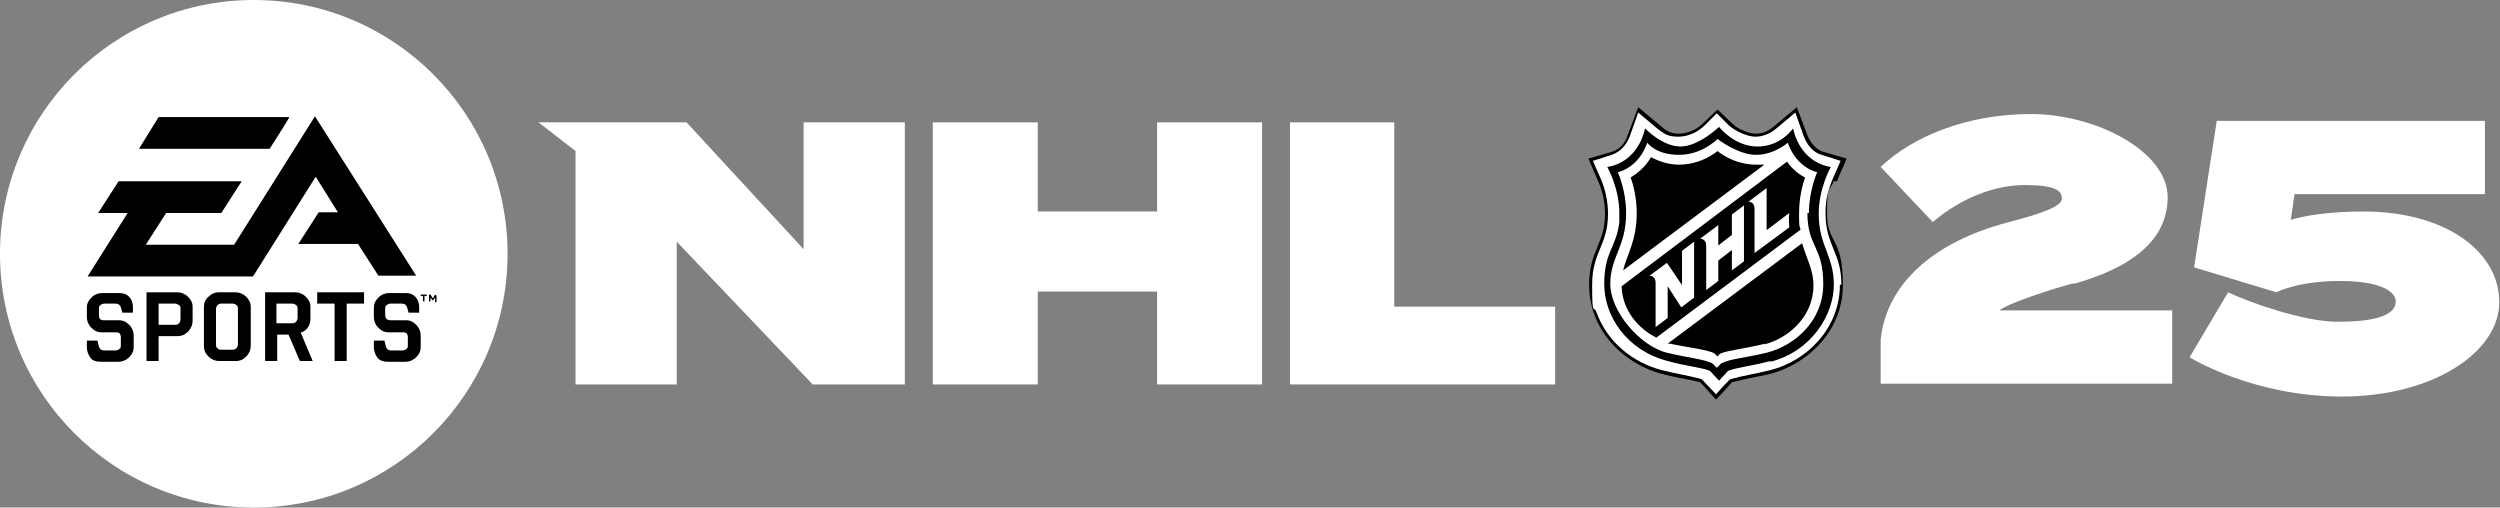
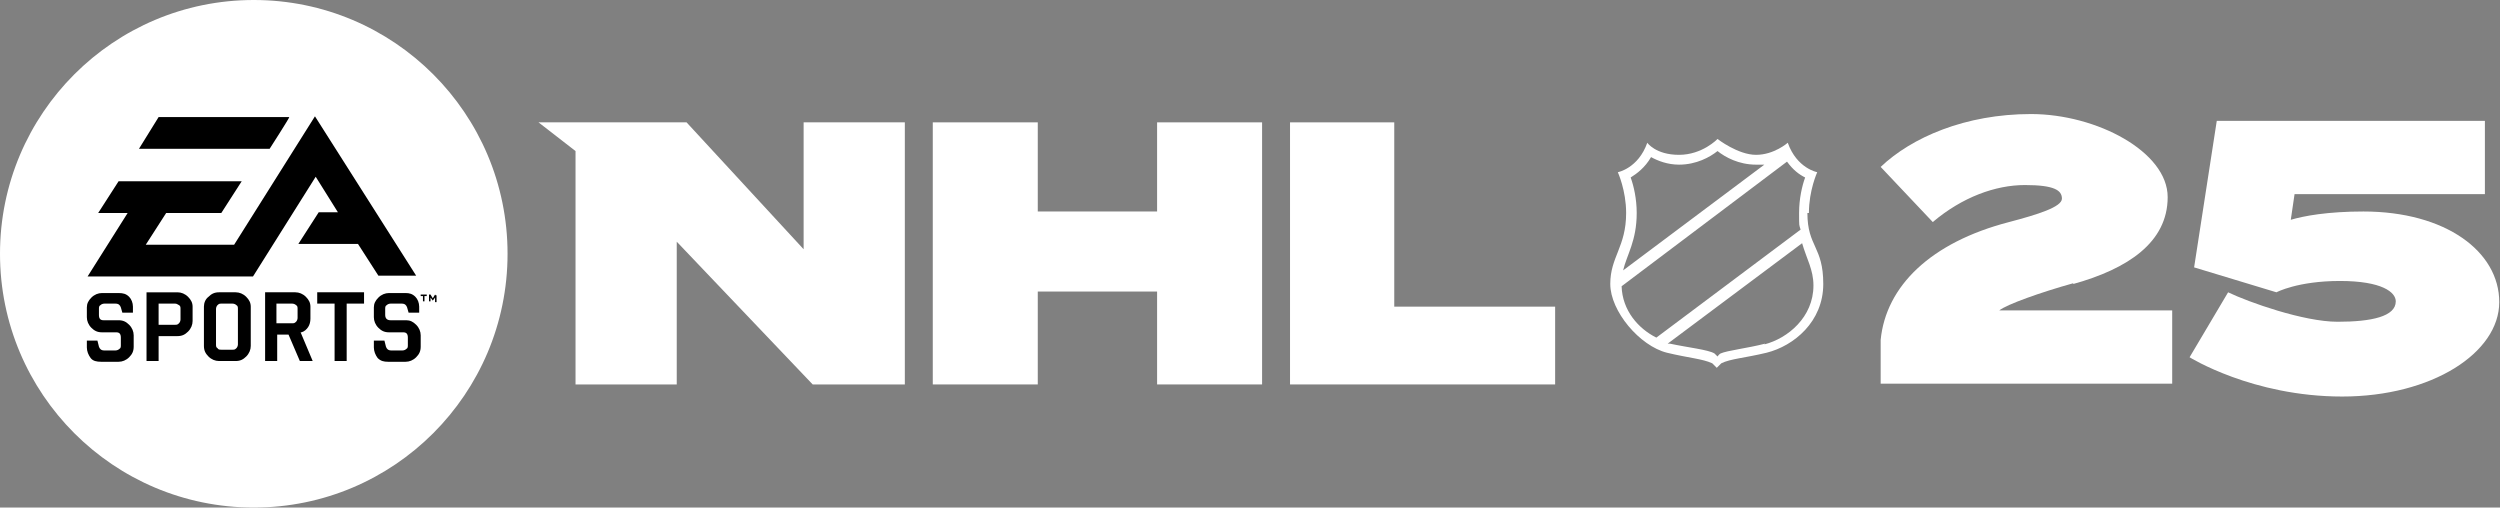
<svg xmlns="http://www.w3.org/2000/svg" version="1.1" viewBox="0 0 331 67.2">
  <rect x="0" y="0" width="331" height="67.2" fill="#808080" stroke="none" />
  <defs>
    <style>
      .cls-1 {
        fill: #fff;
      }
    </style>
  </defs>
  <g>
    <g id="Layer_1">
      <g>
-         <path d="M243.2,24l1.3-3-3.1-.9c-.9-.3-1.6-1-2.1-2.2l-1.4-3.7-3,2.5c-.8.7-1.6,1-2.4,1s-2.3-.5-3.1-1.3l-2-1.9-2,1.9c-.8.8-2.1,1.3-3.1,1.3s-1.6-.3-2.4-1l-3-2.5-1.4,3.7c-.4,1.2-1.1,1.9-2.1,2.2l-3.1.9,1.3,3c.6,1.4.9,2.8.9,4.3,0,4-2.1,4.9-2.1,9.4,0,6.4,5,10.6,9.6,11.8,2.3.6,3,.6,5.1,1.1.2.2,2.1,2.3,2.1,2.3,0,0,2-2.1,2.1-2.3,2.1-.5,2.8-.6,5.1-1.1,4.6-1.2,9.6-5.4,9.6-11.8s-2.1-5.4-2.1-9.4.3-2.9.9-4.3h0Z" />
        <g>
-           <path class="cls-1" d="M243.8,37.7c0-2.1-.5-3.4-1-4.6-.5-1.3-1.1-2.6-1.1-4.8s.4-3.2.9-4.5l1.1-2.5h0l-2.5-.8c-1.1-.3-1.9-1.2-2.4-2.5l-1.1-3.1h0l-2.5,2.1c-.8.7-1.8,1.1-2.8,1.1s-2.6-.7-3.5-1.5l-1.6-1.6h0l-1.6,1.6c-.8.8-2.1,1.5-3.5,1.5s-1.9-.4-2.8-1.1l-2.5-2.1-1.1,3.1c-.5,1.3-1.3,2.1-2.4,2.5l-2.5.8,1.1,2.5c.5,1.2.9,2.8.9,4.5,0,4.2-2.1,5-2.1,9.4s.2,2.6.6,3.7c1.4,3.9,4.8,6.6,8.6,7.6,2.4.6,3.5.7,5.3,1.2.2.2,1.9,2,1.9,2h0s1.6-1.8,1.9-2c1.8-.5,2.9-.6,5.3-1.2,4.8-1.2,9.2-5.5,9.2-11.3h0ZM234.4,47.8h0c-2.6.7-4.3.8-5.6,1.3-.2.2-1.2,1.3-1.2,1.3h0s-1.1-1.2-1.2-1.3c-1.3-.5-3.1-.6-5.6-1.3-5.4-1.4-8.4-5.9-8.4-10.2s1.6-4.8,2-8.2h0c0-.4,0-.8,0-1.2,0-3.3-1.6-6.1-1.6-6.1,0,0,3.9-.3,5-5.1,0,0,2.3,2.4,4.7,2.4s5.1-2.6,5.1-2.6h0s2,2.6,5.1,2.6,4.7-2.4,4.7-2.4h0c1.1,4.8,5,5.1,5,5.1h0s-1.6,2.8-1.6,6.2h0c0,4.3,2,5.5,2,9.4s-2.9,8.8-8.4,10.2h0Z" />
-           <path class="cls-1" d="M222.8,37.9l-2.1-3.1-2.3,1.7s.8,0,.8.9v5.9l1.6-1.2v-4.2l1.8,2.8,1.7-1.3v-7.4l-1.6,1.2v4.7Z" />
-           <path class="cls-1" d="M229.3,31.1l-1.8,1.4v-2.7l-2.4,1.8s.8,0,.8.9v5.9l1.6-1.2v-2.7l1.8-1.4v2.7l1.6-1.2v-7.4l-1.6,1.2v2.7h0Z" />
-           <path class="cls-1" d="M233.9,30.4v-5.5l-2.4,1.8s.8,0,.8.9v5.9l4.6-3.4c-.1-1.2,0-1.9,0-1.9l-2.9,2.2h0Z" />
          <path class="cls-1" d="M239.5,28.2c0-3,1.1-5.4,1.1-5.4,0,0-2.7-.5-3.9-3.9,0,0-1.8,1.6-4.2,1.6s-5.1-2.1-5.1-2.1c0,0-2,2.1-5.1,2.1s-4.2-1.6-4.2-1.6c-1.2,3.4-3.9,3.9-3.9,3.9,0,0,1.1,2.4,1.1,5.4,0,4.5-2.1,5.8-2.1,9.4s3.9,8.2,7.5,9.1c2.9.7,4.7.8,6,1.4,0,0,.4.4.6.6.2-.2.6-.6.6-.6,1.2-.6,3.1-.7,6-1.4,3.6-.9,7.5-4.1,7.5-9.1s-2.1-4.9-2.1-9.4h0ZM216.7,28.2c0-1.9-.4-3.6-.8-4.7.8-.5,1.9-1.3,2.7-2.7.9.5,2.2,1,3.7,1,2.3,0,4.1-1,5.1-1.8,1,.8,2.8,1.8,5.1,1.8s.7,0,1.1,0l-18.7,14c.5-2.1,1.8-3.9,1.8-7.6h0ZM219.3,44.7c-2.4-1.2-4.5-3.6-4.6-6.8l21.9-16.5c.8,1.1,1.6,1.7,2.4,2.1-.4,1.1-.8,2.8-.8,4.7s0,1.5.2,2.2l-19.1,14.3ZM233.7,45.5c-2.3.6-5,.9-5.9,1.3-.2.1-.4.4-.4.4,0,0-.2-.2-.4-.4-.8-.5-3.6-.8-5.9-1.3,0,0-.2,0-.3,0l17.8-13.3c.6,2.1,1.5,3.5,1.5,5.6,0,4.2-3.4,7-6.5,7.8h0Z" />
        </g>
      </g>
      <polygon class="cls-1" points="167.1 16.2 167.1 50.9 153.2 50.9 153.2 38.6 137.4 38.6 137.4 50.9 123.5 50.9 123.5 16.2 137.4 16.2 137.4 28 153.2 28 153.2 16.2 167.1 16.2" />
      <polygon class="cls-1" points="205.9 40.6 205.9 50.9 170.8 50.9 170.8 16.2 184.6 16.2 184.6 40.6 205.9 40.6" />
      <polygon class="cls-1" points="106.4 16.2 106.4 33 90.9 16.2 90.8 16.2 76.2 16.2 71.3 16.2 76.2 20 76.2 50.9 89.6 50.9 89.6 32 107.6 50.9 119.8 50.9 119.8 16.2 106.4 16.2" />
      <g>
        <circle class="cls-1" cx="33.6" cy="33.6" r="33.6" />
        <path d="M55.7,39h.8v.2h-.3v.7h-.2v-.7h-.3v-.2ZM15.6,42.4h-1.9c-.4,0-.6-.2-.6-.7v-.8c0-.2,0-.4.2-.5.1-.1.3-.2.5-.2h1.5c.4,0,.6.2.7.5l.2.7h1.4v-.8c0-.5-.2-1-.5-1.3-.4-.4-.8-.5-1.4-.5h-2.2c-.5,0-1,.2-1.4.6-.4.4-.6.8-.6,1.3v1.3c0,.5.2,1,.6,1.4.4.4.8.6,1.4.6h1.9c.4,0,.6.2.6.7v1c0,.2,0,.4-.2.5-.1.1-.3.2-.5.2h-1.5c-.4,0-.6-.2-.7-.5l-.2-.8h-1.4v.9c0,.5.2,1,.5,1.4s.8.5,1.4.5h2.3c.5,0,1-.2,1.4-.6.4-.4.6-.8.6-1.4v-1.5c0-.5-.2-1-.6-1.4-.4-.4-.8-.6-1.4-.6h0ZM24.9,39.3c.4.4.6.8.6,1.3v1.9c0,.5-.2,1-.6,1.4-.4.4-.8.6-1.4.6h-2.5v3.3h-1.6v-9.1h4.1c.5,0,1,.2,1.4.6ZM23.9,40.9c0-.2,0-.4-.2-.5s-.3-.2-.5-.2h-2.2v2.8h2.2c.2,0,.3,0,.5-.2.1-.1.2-.3.2-.5v-1.3h0ZM39.8,44l1.6,3.8h-1.7l-1.5-3.5h-1.5v3.5h-1.6v-9.1h4c.5,0,1,.2,1.4.6.4.4.6.8.6,1.3v1.6c0,.4-.1.8-.3,1.1-.2.3-.5.6-.9.7ZM39.4,40.9c0-.2,0-.4-.2-.5-.1-.1-.3-.2-.5-.2h-2.1v2.6h2.1c.2,0,.3,0,.5-.2.1-.1.2-.3.2-.5v-1.1h0ZM42,40.2h2.3v7.6h1.6v-7.6h2.3v-1.5h-6.2v1.5h0ZM53.6,42.4h-1.9c-.4,0-.7-.2-.7-.7v-.8c0-.2,0-.4.2-.5.1-.1.3-.2.5-.2h1.5c.4,0,.6.2.7.5l.2.7h1.4v-.8c0-.5-.2-1-.5-1.3-.4-.4-.8-.5-1.3-.5h-2.2c-.5,0-1,.2-1.4.6-.4.4-.6.8-.6,1.3v1.3c0,.5.2,1,.6,1.4.4.4.8.6,1.4.6h1.9c.4,0,.6.2.6.7v1c0,.2,0,.4-.2.5-.1.1-.3.2-.5.2h-1.5c-.4,0-.6-.2-.7-.5l-.2-.8h-1.4v.9c0,.5.2,1,.5,1.4.4.4.8.5,1.4.5h2.3c.5,0,1-.2,1.4-.6.4-.4.6-.8.6-1.4v-1.5c0-.5-.2-1-.6-1.4-.4-.4-.8-.6-1.3-.6h0ZM57.6,39l-.3.5-.3-.5h-.2v.9h.2v-.5s0,0,0,0c0,0,0,0,0,0l.3.4h0l.3-.4s0,0,0,0h0v.6h.2v-.9h-.1ZM32.6,39.3c.4.4.6.8.6,1.3v5.2c0,.5-.2,1-.6,1.4-.4.4-.8.6-1.4.6h-2.2c-.5,0-1-.2-1.4-.6-.4-.4-.6-.8-.6-1.4v-5.2c0-.5.2-1,.6-1.3.4-.4.8-.6,1.4-.6h2.2c.5,0,1,.2,1.4.6ZM31.5,40.9c0-.2,0-.4-.2-.5-.1-.1-.3-.2-.5-.2h-1.5c-.2,0-.3,0-.5.2-.1.1-.2.3-.2.5v4.7c0,.2,0,.4.2.5.1.2.3.2.5.2h1.5c.2,0,.3,0,.5-.2.1-.1.2-.3.2-.5v-4.7ZM38.3,15.5h-17.3l-2.6,4.2h17.3s2.7-4.2,2.6-4.2ZM44.8,28.1h-2.6l-2.7,4.2h7.9l2.7,4.2h5l-13.4-21.1-10.7,17h-11.7l2.7-4.2h7.3l2.7-4.2H15.7l-2.7,4.2h3.9l-5.3,8.4h21.9l8.3-13.2,3,4.8h0Z" />
      </g>
-       <path class="cls-1" d="M274.5,37.6c7.2-2,12.5-5.5,12.5-11.5s-9.4-11-18.1-11-15.8,3.1-19.9,7l6.9,7.3c3.9-3.3,8.3-4.9,12.2-4.9s4.9.7,4.9,1.8-3.2,2.1-7,3.1c-10.4,2.7-16.3,8.5-17,15.6v5.8h38.6v-9.7h-22.9c1-.8,5.5-2.4,9.8-3.6h0Z" />
+       <path class="cls-1" d="M274.5,37.6c7.2-2,12.5-5.5,12.5-11.5s-9.4-11-18.1-11-15.8,3.1-19.9,7l6.9,7.3c3.9-3.3,8.3-4.9,12.2-4.9s4.9.7,4.9,1.8-3.2,2.1-7,3.1c-10.4,2.7-16.3,8.5-17,15.6v5.8h38.6v-9.7h-22.9c1-.8,5.5-2.4,9.8-3.6h0" />
      <path class="cls-1" d="M313,28c-4.9,0-8,.6-9.7,1.1l.5-3.4h25.2v-9.7h-35.5l-3,19.4,10.9,3.3s2.8-1.5,8.4-1.5,7.4,1.5,7.4,2.7c0,2-3.2,2.7-7.7,2.7s-11.8-2.6-14.5-3.9l-5.1,8.6s8.3,5.2,20.2,5.2,20.8-5.8,20.8-12.5-7.1-12-18-12h0Z" />
    </g>
  </g>
</svg>